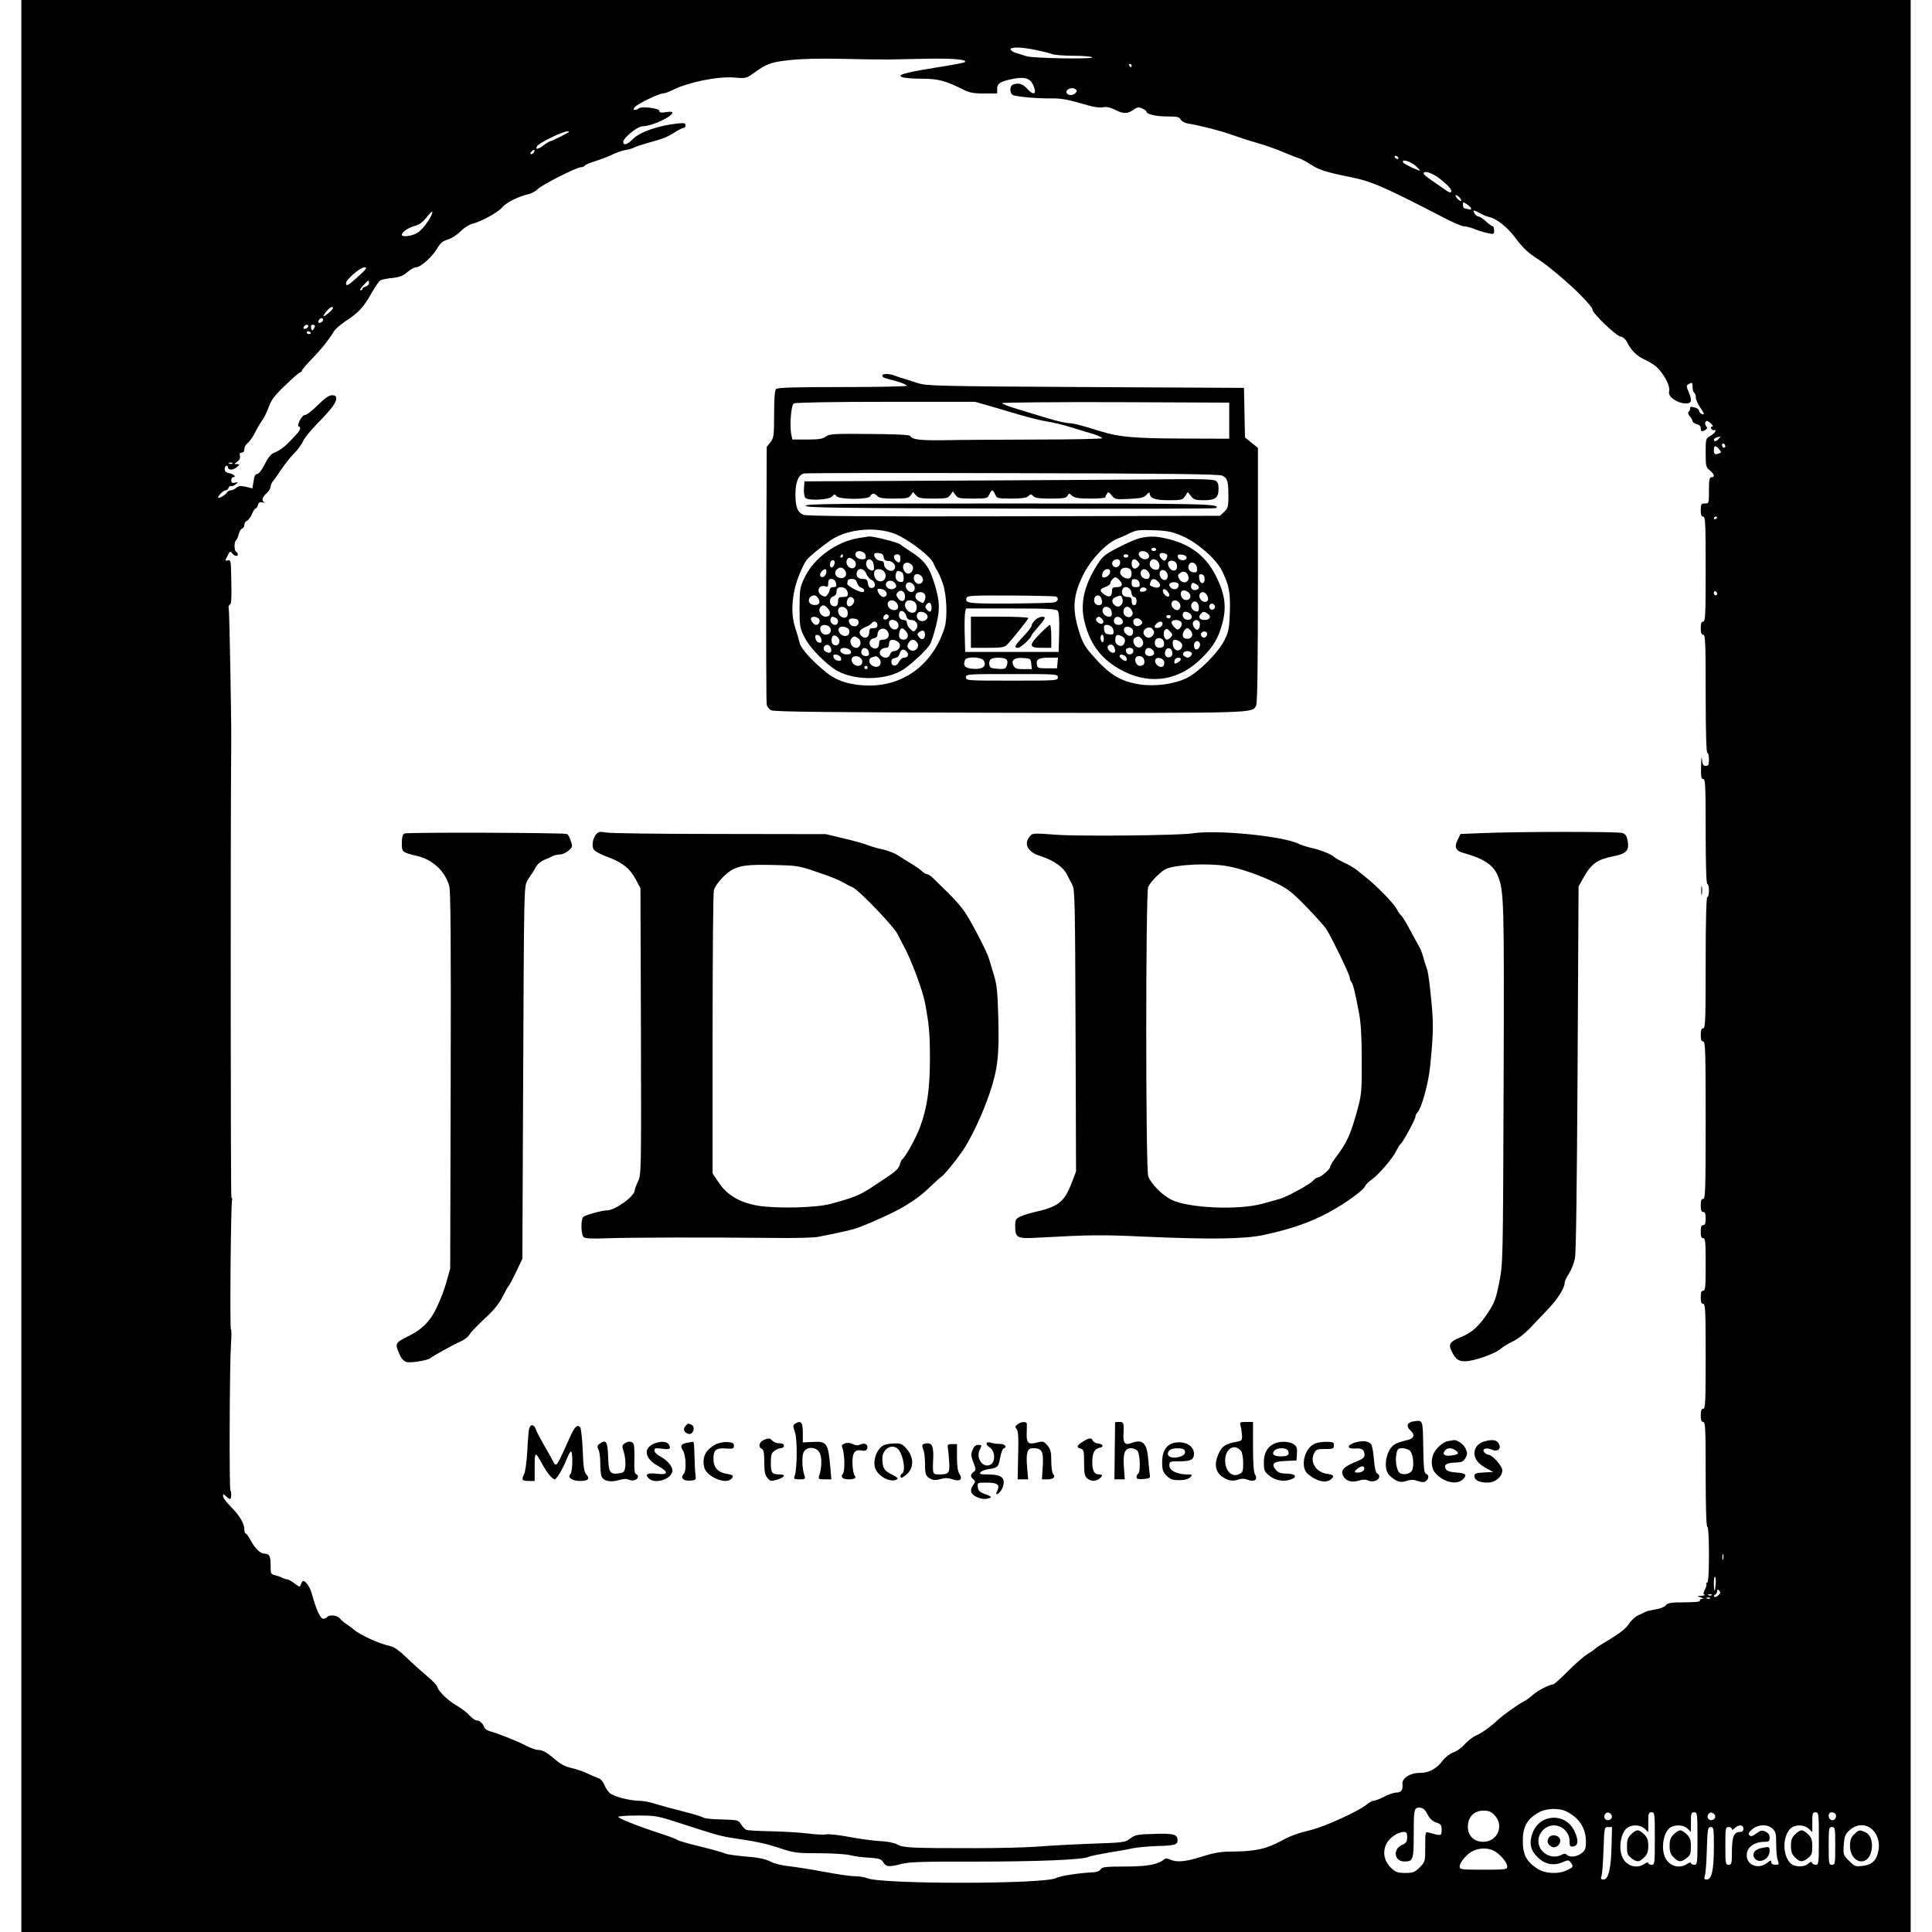
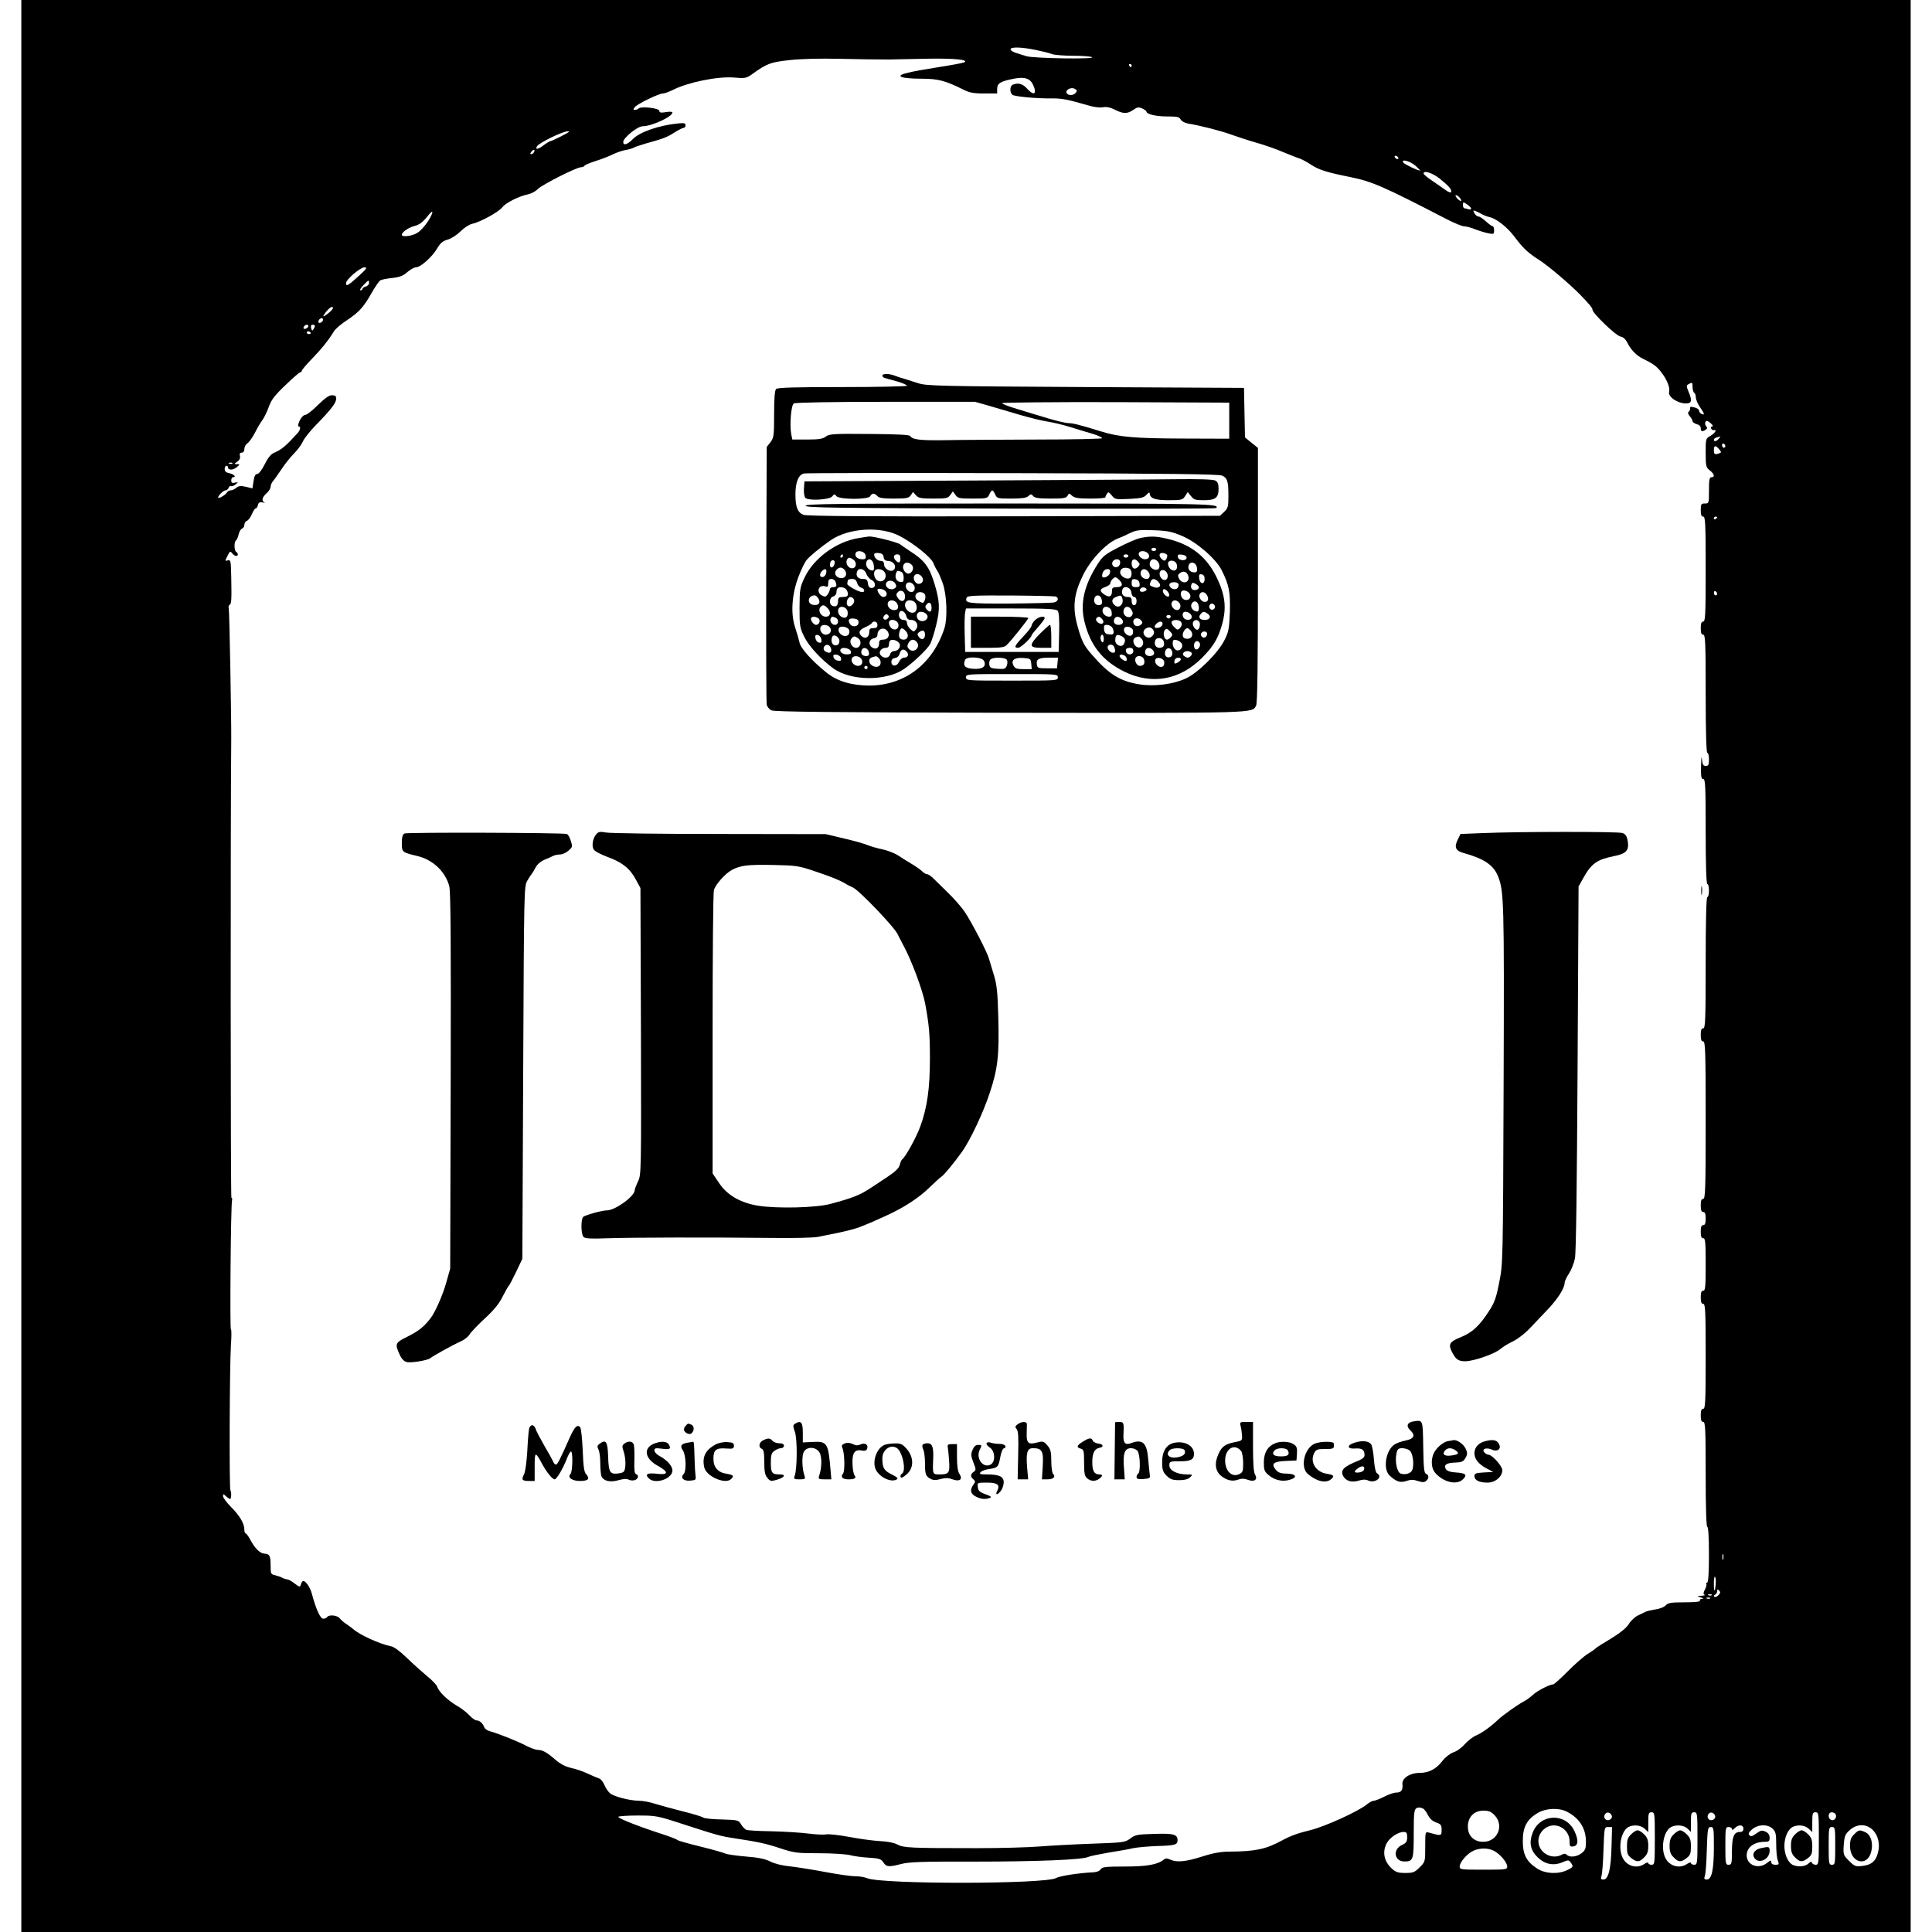
<svg xmlns="http://www.w3.org/2000/svg" version="1.0" width="1178pt" height="1178pt" viewBox="0 0 1178 1178" preserveAspectRatio="xMidYMid meet">
  <g transform="translate(0,1178) scale(0.1,-0.1)" fill="#000000" stroke="none">
    <path d="M130 5890 l0 -5890 5760 0 5760 0 0 5890 0 5890 -5760 0 -5760 0 0 -5890z m6187 5585 c39 -8 84 -19 98 -25 14 -5 72 -10 128 -10 56 0 108 -4 116 -9 21 -13 -356 -7 -399 6 -19 6 -48 15 -64 20 -16 4 -31 14 -34 21 -5 17 65 16 155 -3z m-907 -58 c47 1 157 3 245 5 160 3 254 -6 225 -22 -8 -4 -78 -17 -155 -29 -77 -12 -161 -27 -187 -34 -89 -20 -50 -37 87 -37 94 0 142 -13 246 -65 39 -20 63 -25 129 -25 l80 0 0 28 c0 34 20 46 101 62 66 13 100 2 118 -37 26 -57 5 -70 -37 -23 -26 29 -53 37 -86 24 -19 -7 -21 -47 -3 -62 13 -11 156 -24 247 -22 55 0 92 -7 209 -41 39 -12 77 -17 96 -13 23 4 45 -1 73 -15 51 -26 76 -26 112 -1 24 17 32 18 54 9 14 -7 26 -15 26 -19 0 -16 57 -30 125 -30 63 0 76 -3 84 -19 6 -10 25 -21 43 -24 75 -12 207 -46 263 -67 33 -12 103 -35 155 -50 53 -15 127 -41 165 -58 39 -16 81 -33 95 -37 14 -4 48 -22 75 -40 47 -31 99 -47 240 -75 131 -27 199 -56 585 -256 47 -24 95 -44 107 -44 12 0 44 -8 70 -19 26 -10 63 -21 81 -24 29 -6 32 -4 32 18 0 14 -4 25 -8 25 -5 0 -24 14 -42 30 -18 17 -39 30 -46 30 -8 0 -18 9 -24 20 -9 17 -8 19 7 13 10 -4 27 -12 38 -19 11 -6 33 -15 48 -18 42 -10 106 -60 150 -118 54 -72 82 -99 156 -146 55 -36 181 -143 245 -208 59 -61 76 -82 76 -93 0 -21 144 -159 170 -163 16 -2 31 -15 42 -37 22 -44 56 -79 93 -97 65 -32 85 -46 113 -82 36 -46 56 -96 49 -121 -8 -30 51 -71 103 -71 35 0 39 17 15 73 -14 34 -14 37 5 47 18 10 20 8 20 -19 0 -16 5 -33 10 -36 6 -3 10 -16 10 -28 0 -12 11 -39 25 -59 29 -43 31 -50 10 -42 -8 4 -15 12 -15 19 0 7 -10 15 -22 19 -32 8 -33 8 -33 -6 0 -7 -4 -16 -10 -20 -5 -4 -2 -14 8 -26 9 -10 17 -24 17 -30 0 -6 11 -14 25 -18 16 -4 25 -13 25 -25 0 -21 8 -23 29 -10 11 7 12 13 3 23 -6 8 -7 19 -3 26 6 9 13 7 31 -8 13 -11 17 -20 11 -20 -7 0 -11 -6 -8 -12 2 -7 10 -12 16 -11 22 5 10 -16 -19 -34 -30 -17 -30 -18 -30 -104 0 -81 2 -89 25 -107 28 -22 33 -42 10 -42 -12 0 -15 -16 -15 -80 0 -79 0 -80 -25 -80 -22 0 -25 -4 -25 -40 0 -29 4 -40 15 -40 13 0 15 -42 15 -320 0 -278 -2 -320 -15 -320 -11 0 -15 -11 -15 -40 0 -29 4 -40 15 -40 13 0 15 -47 15 -360 0 -233 4 -360 10 -360 6 0 10 -18 10 -40 0 -33 -3 -40 -19 -40 -16 0 -21 8 -24 43 -2 23 -4 5 -5 -40 -2 -68 1 -83 13 -83 13 0 15 -42 15 -320 0 -207 4 -320 10 -320 6 0 10 -18 10 -40 0 -22 -4 -40 -10 -40 -6 0 -10 -140 -10 -400 0 -349 -2 -400 -15 -400 -11 0 -15 -11 -15 -40 0 -29 4 -40 15 -40 13 0 15 -60 15 -480 0 -420 -2 -480 -15 -480 -11 0 -15 -11 -15 -40 0 -29 4 -40 15 -40 11 0 15 -11 15 -40 0 -29 -4 -40 -15 -40 -11 0 -15 -11 -15 -40 0 -29 4 -40 15 -40 13 0 15 -24 15 -160 0 -136 -2 -160 -15 -160 -11 0 -15 -11 -15 -40 0 -29 4 -40 15 -40 13 0 15 -42 15 -320 0 -278 -2 -320 -15 -320 -11 0 -15 -11 -15 -40 0 -29 4 -40 15 -40 13 0 15 -42 15 -320 0 -207 4 -320 10 -320 6 0 10 -63 10 -170 0 -113 -4 -170 -11 -170 -5 0 -8 -4 -5 -8 3 -5 -1 -20 -9 -35 -10 -19 -10 -27 -2 -31 7 -2 -1 -5 -18 -6 -30 -2 -30 -2 -5 -10 18 -6 20 -8 7 -9 -10 -1 -15 -5 -12 -11 4 -6 -29 -10 -93 -10 -84 0 -101 -3 -116 -19 -9 -10 -37 -21 -61 -24 -25 -4 -53 -10 -62 -15 -10 -5 -31 -15 -48 -23 -16 -8 -41 -31 -54 -52 -16 -25 -54 -55 -110 -89 -47 -28 -88 -54 -91 -58 -3 -4 -25 -20 -50 -35 -25 -16 -80 -64 -122 -107 -43 -43 -82 -78 -87 -78 -21 0 -98 -39 -124 -64 -15 -14 -41 -33 -57 -41 -35 -18 -125 -82 -155 -110 -45 -43 -101 -83 -135 -97 -19 -8 -50 -32 -69 -53 -18 -21 -49 -44 -70 -50 -21 -8 -48 -29 -66 -52 -37 -49 -83 -73 -138 -73 -60 0 -109 -32 -106 -68 4 -36 -7 -52 -37 -52 -14 0 -47 -11 -74 -25 -27 -14 -56 -25 -64 -25 -8 0 -27 -10 -43 -23 -51 -42 -256 -135 -343 -156 -78 -19 -122 -35 -175 -64 -96 -52 -161 -66 -315 -67 -55 0 -101 -8 -170 -30 -101 -32 -154 -37 -194 -19 -19 9 -29 9 -39 1 -37 -31 -103 -43 -239 -43 -118 0 -139 -3 -147 -17 -6 -10 -23 -17 -43 -18 -87 -4 -206 -22 -228 -35 -68 -38 -1065 -39 -1153 -1 -16 7 -50 12 -75 12 -26 0 -108 12 -182 26 -74 14 -170 29 -212 34 -46 4 -94 16 -120 29 -31 16 -72 25 -150 31 -58 5 -115 13 -125 18 -10 5 -79 25 -153 43 -74 18 -137 36 -140 40 -3 4 -46 21 -96 37 -136 44 -264 94 -264 104 0 4 52 8 117 8 113 0 120 -1 282 -54 200 -65 228 -73 311 -85 144 -22 191 -32 278 -61 85 -28 102 -30 239 -30 81 0 166 -6 188 -12 22 -6 73 -13 113 -15 63 -4 75 -8 88 -29 19 -28 33 -29 111 -9 47 12 130 15 443 14 379 0 662 11 697 29 10 5 65 16 123 26 58 9 125 21 150 27 25 5 90 11 146 13 109 3 124 8 124 35 0 36 -24 43 -142 39 -102 -3 -116 -5 -146 -28 -32 -24 -41 -25 -240 -32 -114 -4 -256 -12 -317 -17 -60 -5 -231 -10 -380 -10 -405 0 -445 2 -483 22 -20 11 -60 19 -105 21 -40 2 -123 13 -186 25 -63 12 -127 19 -142 16 -15 -3 -64 -1 -110 5 -45 6 -145 12 -223 14 -78 1 -148 5 -156 9 -9 4 -23 19 -32 34 -15 25 -19 26 -117 29 -56 1 -107 6 -114 12 -6 5 -61 22 -122 37 -60 15 -136 36 -169 46 -32 11 -77 19 -100 19 -59 1 -155 26 -178 47 -11 10 -26 32 -33 50 -8 19 -22 36 -32 39 -10 3 -40 16 -68 29 -27 13 -73 29 -102 35 -35 8 -66 24 -95 49 -52 45 -79 61 -108 61 -12 0 -43 11 -69 24 -51 28 -181 79 -224 90 -15 4 -31 14 -34 24 -10 25 -29 42 -47 42 -9 0 -28 14 -43 30 -15 17 -50 44 -78 60 -55 32 -109 84 -119 115 -3 11 -31 40 -62 65 -30 25 -86 75 -123 111 -42 41 -79 68 -97 71 -67 13 -193 70 -232 106 -8 7 -27 21 -41 30 -14 9 -32 25 -39 34 -14 19 -67 25 -77 8 -3 -5 -14 -10 -24 -10 -18 0 -44 57 -70 154 -10 37 -36 76 -52 76 -4 0 -11 -9 -14 -20 -6 -19 -7 -19 -39 5 -18 14 -38 25 -45 25 -6 0 -19 4 -29 9 -9 6 -29 12 -44 16 -26 5 -28 9 -28 58 0 61 -6 72 -39 74 -27 2 -57 32 -86 87 -11 20 -23 36 -27 36 -5 0 -8 11 -8 23 0 37 -28 85 -81 138 -27 27 -49 57 -49 66 0 15 1 15 18 0 10 -10 22 -17 25 -17 8 0 9 44 2 52 -8 8 -5 761 3 885 4 55 4 99 0 97 -7 -5 -1 752 7 789 2 9 0 15 -4 13 -5 -4 -6 2254 -1 2799 1 121 -11 776 -15 792 -3 12 -1 23 5 25 11 4 13 29 10 169 -2 99 -3 106 -21 102 -18 -5 -18 -4 -2 27 14 29 17 31 28 17 13 -18 35 -23 35 -8 0 6 -4 13 -10 16 -13 8 -13 62 -1 70 5 3 12 19 16 36 4 17 13 33 21 36 8 3 14 13 14 23 0 10 7 21 15 24 9 3 23 22 31 41 8 19 18 35 23 35 5 0 11 9 14 21 4 16 11 19 29 15 13 -3 17 -3 11 0 -20 9 -15 32 12 56 14 12 25 30 25 40 0 10 7 26 16 36 8 9 31 42 51 72 20 30 54 73 76 95 22 22 46 55 54 73 7 18 44 64 81 102 91 93 122 134 122 159 0 16 -6 21 -26 21 -18 0 -43 -18 -86 -60 -33 -33 -67 -60 -77 -60 -10 0 -24 -15 -34 -35 -9 -19 -12 -35 -7 -35 15 0 12 -21 -4 -39 -74 -82 -98 -102 -147 -123 -17 -7 -37 -32 -55 -69 -17 -35 -36 -58 -45 -59 -12 0 -19 -13 -23 -44 l-7 -44 -41 10 c-32 7 -44 5 -58 -7 -9 -8 -24 -15 -33 -15 -9 0 -20 -6 -24 -14 -9 -15 -53 -40 -53 -30 0 13 33 44 45 44 7 0 16 7 19 16 3 8 10 13 14 10 5 -3 18 2 28 10 18 15 18 15 -3 11 -18 -4 -23 -1 -23 14 0 10 5 19 10 19 23 0 8 18 -20 24 -21 4 -30 11 -30 26 0 11 5 20 10 20 6 0 10 -4 10 -9 0 -19 30 -19 52 -1 22 18 22 19 3 20 -19 0 -19 1 2 15 14 10 19 22 16 35 -4 14 0 20 11 20 10 0 16 8 16 23 0 12 9 28 19 34 10 7 31 36 46 65 14 29 35 64 46 78 10 14 27 49 38 79 15 43 35 69 101 132 45 44 86 79 91 79 5 0 9 4 9 9 0 5 28 38 62 73 58 60 99 110 135 169 9 14 43 43 75 64 76 50 105 82 153 167 22 39 47 75 55 79 8 4 41 11 73 14 44 5 66 13 91 36 19 16 42 29 53 29 27 0 98 63 128 114 19 33 34 46 65 55 22 6 57 29 78 50 21 21 53 42 71 46 50 11 160 71 183 100 21 28 103 69 158 80 19 4 46 18 59 32 27 27 237 133 263 133 9 0 20 4 23 10 3 5 35 18 70 29 35 11 81 29 102 40 22 10 57 23 78 26 22 4 45 11 50 15 6 4 37 14 70 24 112 31 130 38 176 67 25 16 51 29 57 29 7 0 12 7 12 16 0 13 -9 15 -47 11 -117 -12 -232 -52 -274 -95 -33 -34 -59 -42 -59 -18 0 25 87 96 119 96 54 0 181 58 181 84 0 5 -18 6 -40 2 -31 -5 -40 -3 -40 8 0 16 -109 29 -125 15 -5 -5 -15 -9 -23 -9 -12 0 -12 2 -1 17 17 20 147 83 172 83 10 0 36 10 59 21 92 47 274 84 372 76 67 -6 77 -4 107 17 96 69 115 76 231 89 73 8 184 11 313 8 110 -3 238 -4 285 -4z m1490 -37 c0 -5 -2 -10 -4 -10 -3 0 -8 5 -11 10 -3 6 -1 10 4 10 6 0 11 -4 11 -10z m-341 -166 c-14 -17 -45 -18 -55 -2 -11 18 25 39 48 27 15 -8 17 -13 7 -25z m-3090 -238 c-9 -9 -103 -56 -111 -56 -5 0 -25 -12 -44 -26 -33 -26 -54 -28 -39 -5 12 20 151 88 184 90 8 1 12 -1 10 -3z m-214 -125 c-3 -6 -11 -11 -17 -11 -6 0 -6 6 2 15 14 17 26 13 15 -4z m5270 -31 c3 -5 2 -10 -4 -10 -5 0 -13 5 -16 10 -3 6 -2 10 4 10 5 0 13 -4 16 -10z m105 -50 c19 -17 31 -30 28 -30 -15 0 -96 39 -102 49 -15 24 41 9 74 -19z m147 -78 c57 -46 76 -68 71 -82 -2 -7 -18 -1 -38 14 -19 14 -56 39 -82 57 -27 18 -48 36 -48 41 0 21 53 4 97 -30z m123 -117 c20 -24 6 -28 -15 -5 -10 11 -13 20 -8 20 6 0 16 -7 23 -15z m70 -67 c0 -6 -7 -7 -16 -4 -9 3 -20 6 -25 6 -5 0 -9 9 -9 20 0 20 1 20 25 4 14 -9 25 -21 25 -26z m-6361 -78 c-18 -28 -47 -60 -65 -70 -31 -20 -94 -27 -94 -12 0 16 38 43 74 53 36 10 51 21 89 68 33 41 30 13 -4 -39z m-424 -335 c-63 -57 -75 -64 -75 -41 0 22 87 96 112 96 19 0 14 -9 -37 -55z m65 -41 c0 -9 -9 -18 -20 -21 -11 -3 -20 -9 -20 -14 0 -5 -5 -9 -12 -9 -6 0 1 14 17 30 33 35 35 35 35 14z m-220 -152 c0 -8 -25 -32 -49 -47 -10 -6 -12 -4 -6 5 22 36 55 61 55 42z m-60 -71 c0 -12 -20 -25 -27 -18 -7 7 6 27 18 27 5 0 9 -4 9 -9z m-90 -40 c0 -5 -7 -11 -15 -15 -15 -5 -20 5 -8 17 9 10 23 9 23 -2z m40 2 c0 -5 -4 -14 -9 -21 -6 -10 -10 -9 -14 7 -3 14 0 21 9 21 8 0 14 -3 14 -7z m-26 -41 c3 -5 -1 -9 -9 -9 -8 0 -15 4 -15 9 0 4 4 8 9 8 6 0 12 -4 15 -8z m8586 -647 c-14 -17 -30 -20 -30 -6 0 5 8 12 18 14 9 3 19 5 21 6 2 0 -2 -6 -9 -14z m40 -46 c0 -5 -4 -9 -10 -9 -5 0 -10 7 -10 16 0 8 5 12 10 9 6 -3 10 -10 10 -16z m-38 -18 c14 -17 15 -20 1 -25 -26 -10 -33 -7 -33 19 0 30 10 32 32 6z m-9065 -87 c-3 -3 -12 -4 -19 -1 -8 3 -5 6 6 6 11 1 17 -2 13 -5z m9053 -328 c0 -3 -4 -8 -10 -11 -5 -3 -10 -1 -10 4 0 6 5 11 10 11 6 0 10 -2 10 -4z m0 -467 c0 -5 -4 -9 -10 -9 -5 0 -10 7 -10 16 0 8 5 12 10 9 6 -3 10 -10 10 -16z m37 -5886 c-3 -10 -5 -4 -5 12 0 17 2 24 5 18 2 -7 2 -21 0 -30z m-46 -151 c-4 -54 -11 -53 -11 3 0 27 3 45 7 41 4 -4 6 -24 4 -44z m16 -69 c-9 -9 -20 -13 -24 -9 -5 5 -2 11 5 13 6 3 12 12 12 21 0 12 3 13 12 4 10 -10 8 -16 -5 -29z m-40 1 c-3 -3 -12 -4 -19 -1 -8 3 -5 6 6 6 11 1 17 -2 13 -5z m-10 -20 c-3 -3 -12 -4 -19 -1 -8 3 -5 6 6 6 11 1 17 -2 13 -5z m-1753 -1280 c9 -3 23 -21 32 -40 11 -22 28 -38 50 -46 30 -10 34 -16 34 -46 0 -37 -2 -37 -77 -16 -23 6 -23 5 -23 -86 0 -91 0 -92 -34 -126 -30 -30 -40 -34 -88 -34 -43 0 -58 5 -81 26 -48 44 -60 101 -32 155 18 34 69 69 103 69 18 0 22 -5 22 -32 0 -27 -6 -36 -33 -48 -57 -27 -45 -100 16 -100 54 0 57 10 57 171 0 144 2 155 32 158 3 1 14 -2 22 -5z m879 -20 c77 -39 117 -102 117 -184 0 -40 -4 -52 -26 -69 -29 -23 -73 -28 -91 -10 -8 8 -17 8 -31 0 -63 -33 -142 14 -142 84 0 51 44 95 95 95 51 0 95 -44 95 -95 0 -32 3 -36 23 -33 31 4 33 39 6 95 -54 112 -210 105 -254 -12 -23 -60 -14 -107 31 -150 43 -42 96 -53 150 -30 36 15 39 15 51 -1 18 -25 17 -28 -22 -47 -55 -26 -133 -22 -181 9 -67 43 -89 86 -89 169 0 84 24 131 90 170 48 30 129 34 178 9z m-440 -22 c60 -63 18 -162 -69 -162 -57 0 -94 36 -94 93 0 58 38 97 95 97 32 0 47 -6 68 -28z m715 -5 c4 -20 -25 -34 -40 -19 -15 15 -1 44 19 40 10 -2 19 -11 21 -21z m262 -137 c0 -153 -1 -160 -20 -160 -11 0 -20 5 -20 11 0 5 -10 3 -22 -5 -45 -32 -107 -16 -133 34 -31 60 -12 165 34 190 31 16 75 12 99 -10 l22 -21 0 61 c0 53 2 60 20 60 19 0 20 -7 20 -160z m260 0 c0 -153 -1 -160 -20 -160 -11 0 -20 5 -20 11 0 5 -10 3 -22 -5 -45 -32 -107 -16 -133 34 -31 60 -12 165 34 190 31 16 79 12 101 -10 l20 -20 0 60 c0 53 2 60 20 60 19 0 20 -7 20 -160z m108 137 c4 -20 -25 -34 -40 -19 -15 15 -1 44 19 40 10 -2 19 -11 21 -21z m632 -137 c0 -151 -1 -160 -19 -160 -11 0 -21 6 -23 12 -3 9 -9 8 -22 -5 -19 -19 -67 -22 -97 -7 -28 16 -49 63 -49 115 0 52 21 99 49 115 31 16 75 12 99 -10 l22 -21 0 61 c0 53 2 60 20 60 19 0 20 -7 20 -160z m103 147 c8 -20 -9 -41 -27 -34 -23 9 -21 47 3 47 10 0 21 -6 24 -13z m-563 -87 c0 -14 -7 -20 -21 -20 -37 0 -48 -28 -49 -117 0 -76 -2 -83 -20 -83 -19 0 -20 7 -20 115 0 108 1 115 20 115 11 0 20 -5 20 -12 0 -8 6 -6 17 5 24 24 53 22 53 -3z m178 0 c19 -18 22 -32 22 -95 0 -40 4 -85 10 -99 9 -24 7 -26 -15 -26 -16 0 -25 6 -25 16 0 13 -5 12 -26 -5 -52 -41 -124 -14 -124 47 1 49 45 82 111 82 24 0 29 4 29 25 0 17 -8 29 -25 37 -22 10 -30 8 -56 -11 -24 -18 -34 -20 -42 -11 -9 9 -5 17 16 36 36 31 94 33 125 4z m611 -8 c33 -33 46 -88 31 -140 -13 -51 -40 -73 -94 -79 -42 -5 -48 -3 -82 31 -35 35 -36 38 -32 98 4 53 9 65 36 89 44 40 102 40 141 1z m-1593 -99 c-3 -137 -19 -203 -49 -203 -16 0 -18 4 -12 23 4 12 10 84 12 160 5 136 5 137 29 137 l23 0 -3 -117z m624 -4 c0 -139 -13 -199 -43 -199 -16 0 -18 4 -12 23 5 12 10 84 12 160 4 127 6 137 24 137 18 0 19 -8 19 -121z m740 6 c0 -108 -1 -115 -20 -115 -19 0 -20 7 -20 115 0 108 1 115 20 115 19 0 20 -7 20 -115z m-2081 -30 c37 -19 81 -71 81 -96 0 -18 -9 -19 -145 -19 -136 0 -145 1 -145 19 0 27 47 81 85 97 40 18 90 17 124 -1z" />
    <path d="M5380 9490 c0 -6 6 -12 13 -14 6 -2 40 -12 75 -21 34 -10 62 -22 62 -27 0 -4 -177 -8 -393 -8 -292 0 -396 -3 -405 -12 -8 -8 -12 -57 -12 -154 0 -131 -2 -143 -22 -170 l-23 -29 -3 -775 c-1 -426 0 -785 3 -797 3 -12 15 -28 28 -34 17 -9 366 -13 1452 -15 1521 -2 1479 -3 1504 44 8 14 11 260 11 796 l0 775 -40 32 -39 32 -3 151 -3 151 -965 5 c-892 5 -969 7 -1020 23 -30 10 -68 22 -85 27 -16 4 -43 13 -58 19 -35 14 -77 14 -77 1z m650 -184 c47 -14 132 -39 190 -56 58 -17 132 -35 164 -40 33 -5 98 -20 145 -35 47 -14 110 -34 139 -42 28 -9 52 -20 52 -25 0 -4 -181 -8 -402 -8 -222 -1 -473 -2 -558 -4 -150 -2 -197 3 -211 26 -4 7 -90 11 -249 12 -220 2 -244 0 -265 -16 -18 -14 -42 -18 -114 -18 l-90 0 -7 35 c-10 58 0 175 16 185 9 6 243 10 560 10 l545 0 85 -24z m1465 -91 l0 -110 -285 1 c-291 1 -385 9 -495 43 -133 41 -173 51 -200 51 -15 0 -71 13 -124 29 -53 16 -138 41 -188 57 -51 15 -93 31 -93 36 0 4 312 7 693 6 l692 -3 0 -110z m-43 -335 c32 -15 38 -34 38 -126 0 -63 -3 -73 -26 -95 l-26 -24 -1256 -3 c-886 -2 -1265 1 -1283 9 -36 14 -49 48 -49 125 0 74 19 120 52 127 13 3 586 4 1273 2 965 -2 1256 -6 1277 -15z m-1967 -368 c85 -44 192 -130 206 -165 7 -18 18 -39 24 -47 6 -8 21 -42 33 -76 25 -69 30 -212 11 -273 -70 -218 -242 -350 -457 -351 -109 0 -196 26 -260 77 -89 71 -160 149 -167 185 -4 18 -16 60 -27 93 -28 84 -20 201 20 307 16 42 38 88 49 102 19 24 83 77 148 122 109 75 304 87 420 26z m1725 -1 c87 -37 204 -138 239 -208 45 -90 53 -131 50 -252 -4 -102 -7 -123 -32 -172 -37 -77 -160 -200 -235 -235 -76 -36 -190 -51 -283 -37 -120 19 -187 61 -292 182 -49 56 -62 83 -88 177 -30 111 -22 190 32 302 46 96 140 197 211 227 24 9 61 26 83 37 34 16 56 18 140 15 85 -3 112 -9 175 -36z m-773 -368 c21 -8 15 -30 -9 -36 -13 -3 -136 -6 -275 -7 -254 -1 -272 2 -259 36 5 12 44 14 268 13 144 -1 268 -4 275 -6z m12 -87 c8 -9 11 -54 9 -132 l-3 -119 -285 0 -285 0 -3 110 c-2 61 0 120 3 133 l5 22 274 0 c222 0 276 -3 285 -14z m-450 -305 c18 -33 -7 -53 -64 -49 -51 3 -65 18 -51 54 9 23 103 19 115 -5z m139 7 c6 -8 6 -22 1 -36 -8 -20 -14 -23 -56 -20 -42 3 -48 6 -51 27 -2 13 2 28 10 32 20 13 84 11 96 -3z m150 -25 l3 -33 -50 0 c-41 0 -52 4 -61 21 -18 33 4 51 59 47 44 -3 46 -5 49 -35z m160 5 l-3 -33 -60 0 c-56 0 -60 2 -63 24 -5 32 12 41 76 41 l53 0 -3 -32z m2 -88 c0 -20 -7 -20 -280 -20 -273 0 -280 0 -280 20 0 20 7 20 280 20 273 0 280 0 280 -20z" />
    <path d="M5915 8850 l-1010 -5 -3 -43 c-2 -24 2 -49 8 -57 16 -20 150 -13 165 9 11 14 14 15 25 1 18 -22 198 -22 206 0 4 8 12 15 19 15 7 0 18 -7 25 -15 9 -11 34 -15 101 -15 77 0 90 3 102 20 l14 20 18 -20 c15 -17 31 -20 106 -20 79 0 89 2 103 22 l16 22 16 -22 c14 -20 23 -22 105 -22 86 0 90 1 101 25 6 14 14 25 18 25 4 0 12 -11 18 -25 11 -24 15 -25 98 -25 64 0 92 4 104 15 15 14 18 14 30 0 9 -11 34 -15 106 -15 78 0 95 3 103 17 9 17 10 17 28 0 16 -13 38 -17 111 -17 51 0 92 3 92 8 0 4 4 14 10 22 7 12 12 10 29 -11 19 -24 23 -25 107 -21 74 4 90 8 105 26 10 11 18 16 19 9 1 -31 31 -43 115 -43 79 0 86 2 101 25 l16 25 20 -25 c17 -22 27 -25 78 -25 71 0 90 15 90 70 0 29 -5 42 -20 50 -14 7 -99 10 -253 8 -128 -2 -686 -5 -1242 -8z" />
    <path d="M4912 8696 c2 -12 196 -14 1250 -17 685 -2 1249 -1 1253 3 27 26 -45 28 -1256 28 -1062 0 -1250 -2 -1247 -14z" />
    <path d="M5234 8499 c-135 -22 -271 -122 -327 -238 -30 -63 -31 -72 -32 -186 0 -112 2 -124 29 -178 27 -56 101 -136 175 -191 107 -79 324 -81 435 -4 58 41 141 120 158 152 9 18 26 71 37 118 23 94 21 142 -10 245 -32 107 -61 146 -154 205 -27 18 -52 35 -55 38 -11 12 -160 50 -190 49 -8 -1 -38 -5 -66 -10z m44 -106 c3 -18 -1 -23 -20 -23 -29 0 -48 17 -41 37 9 23 57 12 61 -14z m110 -10 c2 -16 10 -23 26 -23 28 0 50 -24 42 -45 -12 -32 -66 -10 -66 27 0 11 -7 18 -18 18 -21 0 -42 19 -42 38 0 9 9 12 28 10 19 -2 28 -9 30 -25z m-248 7 c0 -5 -5 -10 -11 -10 -5 0 -7 5 -4 10 3 6 8 10 11 10 2 0 4 -4 4 -10z m350 -15 c0 -27 -9 -32 -28 -13 -18 18 -14 38 8 38 15 0 20 -7 20 -25z m-286 -8 c23 -17 17 -52 -8 -52 -23 0 -41 27 -33 49 8 19 17 20 41 3z m-118 -32 c-3 -8 -10 -15 -16 -15 -14 0 -12 37 3 43 15 5 21 -8 13 -28z m242 -3 c3 -27 0 -33 -14 -30 -23 4 -39 31 -31 52 12 30 42 14 45 -22z m233 2 c13 -16 4 -44 -18 -51 -18 -6 -42 25 -36 47 6 24 35 26 54 4z m-411 -29 c18 -22 8 -50 -19 -50 -32 0 -49 28 -32 49 17 20 35 20 51 1z m-112 -17 c-2 -13 -11 -24 -20 -26 -21 -4 -24 18 -6 36 19 19 30 14 26 -10z m244 -6 c6 -16 21 -33 32 -38 27 -12 28 -49 1 -49 -14 0 -21 8 -23 28 -3 22 -8 27 -32 27 -29 0 -44 19 -34 45 10 26 45 18 56 -13z m106 16 c30 -30 0 -78 -37 -58 -20 10 -29 49 -14 63 10 11 38 8 51 -5z m106 -4 c10 -4 16 -18 16 -36 0 -25 -4 -29 -22 -26 -23 3 -34 28 -24 54 6 16 8 16 30 8z m126 -29 c16 -20 6 -45 -19 -45 -20 0 -37 32 -26 50 9 15 31 12 45 -5z m-526 -31 c10 -26 7 -34 -14 -34 -11 0 -20 -6 -20 -13 0 -7 -6 -21 -13 -31 -11 -15 -17 -17 -35 -7 -40 21 -19 71 23 55 11 -5 15 1 15 20 0 19 5 26 19 26 10 0 22 -7 25 -16z m132 -8 c3 -13 14 -26 25 -29 21 -6 26 -27 6 -27 -21 0 -92 39 -91 50 1 6 2 15 3 20 0 6 12 10 26 10 18 0 26 -7 31 -24z m234 -6 c8 -15 6 -21 -8 -29 -25 -13 -58 9 -49 33 9 22 44 20 57 -4z m110 -5 c15 -18 6 -45 -13 -45 -20 0 -40 27 -33 45 7 19 30 19 46 0z m-412 -27 c7 -7 12 -20 12 -30 0 -13 -8 -18 -30 -18 -25 0 -30 -4 -30 -24 0 -29 -12 -39 -34 -30 -23 9 -20 51 4 57 11 3 20 14 20 24 0 11 3 23 7 26 10 11 38 8 51 -5z m242 -13 c13 -16 6 -35 -15 -35 -13 0 -35 29 -35 44 0 12 38 5 50 -9z m118 -26 c4 -35 -22 -45 -42 -17 -12 16 -13 25 -4 35 17 21 43 11 46 -18z m120 9 c6 -8 6 -22 1 -36 -7 -19 -12 -21 -28 -12 -26 13 -34 27 -27 45 7 18 40 20 54 3z m-647 -29 c14 -26 0 -42 -32 -37 -41 6 -34 57 8 58 7 0 17 -9 24 -21z m216 -5 c8 -21 -23 -52 -38 -37 -14 14 -2 53 17 53 8 0 17 -7 21 -16z m263 -24 c13 -24 5 -40 -19 -40 -24 0 -45 25 -37 45 8 22 43 18 56 -5z m108 8 c17 -17 15 -55 -4 -62 -35 -13 -74 41 -47 67 10 11 38 8 51 -5z m102 -34 c0 -27 -12 -31 -30 -9 -10 12 -10 18 0 30 16 19 30 10 30 -21z m-636 0 c26 -25 20 -54 -9 -54 -29 0 -50 36 -33 58 14 16 23 15 42 -4z m124 -23 c5 -32 -11 -46 -37 -32 -21 11 -28 41 -14 55 15 15 48 1 51 -23z m358 -27 c4 -17 13 -24 30 -24 31 0 48 -31 30 -56 -14 -18 -15 -18 -35 0 -12 11 -21 27 -21 38 0 11 -7 18 -20 18 -23 0 -35 22 -26 45 8 21 35 7 42 -21z m124 10 c18 -21 -9 -49 -39 -39 -20 6 -28 34 -14 48 11 12 40 7 53 -9z m-237 -25 c-17 -17 -37 -1 -22 17 8 10 15 12 23 4 7 -7 7 -13 -1 -21z m-424 2 c17 -11 7 -41 -13 -41 -17 0 -39 34 -29 44 9 8 25 7 42 -3z m105 3 c23 -9 20 -44 -3 -44 -20 0 -35 25 -25 41 6 11 8 11 28 3z m141 -29 c0 -27 -40 -33 -54 -7 -13 24 -4 34 29 30 17 -2 25 -9 25 -23z m243 -13 c4 -27 -22 -40 -43 -22 -8 7 -15 21 -15 32 0 30 54 21 58 -10z m-128 -2 c0 -15 -7 -20 -25 -20 -20 0 -25 -5 -25 -25 0 -30 -24 -43 -45 -25 -24 20 -17 40 19 55 19 8 37 19 41 25 11 18 35 11 35 -10z m-291 -14 c16 -20 3 -46 -24 -46 -24 0 -42 30 -30 50 9 14 41 12 54 -4z m119 -20 c5 -25 -12 -39 -36 -32 -22 7 -36 32 -26 47 10 17 59 6 62 -15z m235 -7 c15 -24 1 -49 -28 -49 -20 0 -25 -5 -25 -24 0 -29 -22 -39 -45 -22 -23 17 -15 50 13 54 13 2 22 10 22 21 0 39 43 52 63 20z m111 2 c20 -22 12 -51 -14 -51 -25 0 -33 16 -26 46 8 29 17 30 40 5z m116 -21 c0 -28 -21 -36 -37 -14 -12 16 -11 20 3 31 21 15 34 8 34 -17z m-632 -28 c3 -19 -1 -23 -15 -20 -10 2 -19 14 -21 26 -3 19 1 23 15 20 10 -2 19 -14 21 -26z m110 -15 c-2 -14 -10 -22 -23 -22 -21 0 -31 25 -21 51 9 24 48 -2 44 -29z m116 20 c23 -17 13 -57 -14 -57 -26 0 -45 36 -29 56 14 17 20 18 43 1z m249 -29 c13 -20 -6 -48 -33 -48 -10 0 -20 -9 -23 -20 -6 -24 -39 -27 -57 -5 -16 19 3 45 31 45 12 0 19 7 19 18 0 10 3 22 7 26 12 11 45 2 56 -16z m107 7 c26 -31 -18 -71 -47 -43 -12 12 -13 20 -4 37 14 25 34 27 51 6z m-522 -43 c4 -23 -12 -29 -37 -13 -19 12 -6 43 16 39 10 -2 19 -13 21 -26z m120 -14 c3 -14 -3 -18 -26 -18 -28 0 -48 20 -34 34 13 13 57 1 60 -16z m110 -6 c3 -16 -2 -22 -17 -22 -24 0 -35 15 -27 36 9 23 40 13 44 -14z m232 3 c14 -17 5 -35 -19 -35 -10 0 -23 -12 -30 -26 -13 -30 -46 -29 -46 1 0 13 8 21 22 23 15 2 25 13 29 28 7 27 26 31 44 9z m-402 -38 c3 -14 -1 -18 -20 -15 -12 2 -24 11 -26 21 -3 14 1 18 20 15 12 -2 24 -11 26 -21z m122 -2 c16 -19 6 -45 -18 -45 -25 0 -46 25 -38 45 7 19 40 19 56 0z m108 3 c17 -17 15 -45 -4 -52 -22 -8 -54 11 -54 34 0 16 9 22 41 29 3 0 10 -4 17 -11z m-68 -58 c0 -5 -4 -10 -10 -10 -5 0 -10 5 -10 10 0 6 5 10 10 10 6 0 10 -4 10 -10z" />
    <path d="M6954 8500 c-22 -5 -82 -30 -133 -57 -82 -42 -98 -55 -128 -102 -84 -131 -109 -243 -79 -358 36 -141 110 -233 241 -298 167 -82 338 -52 473 83 71 71 99 118 124 207 27 98 19 175 -32 281 -62 130 -158 205 -303 239 -68 16 -101 17 -163 5z m96 -70 c0 -5 -7 -10 -15 -10 -8 0 -15 5 -15 10 0 6 7 10 15 10 8 0 15 -4 15 -10z m-50 -25 c14 -17 5 -35 -19 -35 -22 0 -45 25 -36 40 9 15 41 12 55 -5z m117 -10 c1 -5 -1 -16 -6 -24 -8 -12 -12 -12 -25 -2 -24 20 -20 43 6 39 12 -2 23 -7 25 -13z m-237 -5 c0 -5 -7 -10 -15 -10 -8 0 -15 5 -15 10 0 6 7 10 15 10 8 0 15 -4 15 -10z m355 -10 c0 -23 -49 -20 -53 3 -3 15 2 18 25 15 17 -2 28 -9 28 -18z m-405 -30 c0 -24 -26 -38 -42 -22 -16 16 -2 42 22 42 13 0 20 -7 20 -20z m110 4 c11 -12 11 -18 -2 -31 -20 -20 -38 -9 -38 23 0 27 21 32 40 8z m118 4 c16 -16 15 -45 0 -51 -20 -7 -48 12 -48 32 0 31 25 42 48 19z m117 -19 c4 -12 2 -26 -4 -32 -16 -16 -45 3 -49 32 -5 30 44 30 53 0z m123 -21 c3 -22 -1 -28 -15 -28 -26 0 -42 18 -36 41 9 31 47 21 51 -13z m-414 -4 c20 -8 21 -53 2 -60 -21 -8 -56 14 -56 36 0 24 24 35 54 24z m-116 -26 c-3 -23 -48 -41 -48 -20 0 24 14 42 32 42 14 0 19 -6 16 -22z m230 10 c19 -19 15 -48 -7 -48 -24 0 -43 23 -35 44 7 19 25 21 42 4z m122 -29 c0 -24 -18 -33 -35 -19 -18 15 -20 47 -2 53 17 6 37 -12 37 -34z m125 0 c13 -41 -35 -56 -56 -17 -9 18 -8 24 6 34 21 16 42 8 50 -17z m100 -19 c0 -36 -29 -33 -33 3 -3 23 0 28 15 25 12 -2 18 -12 18 -28z m-521 -6 c26 -25 20 -44 -14 -44 -25 0 -30 -4 -30 -24 0 -34 -16 -41 -45 -22 -33 22 -31 35 5 47 17 6 30 16 30 23 0 13 20 36 31 36 4 0 15 -7 23 -16z m124 -21 c3 -19 -1 -23 -22 -23 -21 0 -26 5 -26 26 0 21 4 25 23 22 14 -2 23 -11 25 -25z m116 8 c22 -24 2 -43 -31 -30 -25 9 -26 10 -17 33 8 21 27 20 48 -3z m121 -11 c4 -6 1 -17 -5 -25 -15 -17 -50 -3 -50 20 0 17 45 21 55 5z m125 -21 c0 -15 -30 -23 -42 -11 -6 6 -8 18 -4 27 4 13 10 14 26 5 11 -6 20 -15 20 -21z m-412 -31 c2 -16 9 -28 18 -28 8 0 14 -10 14 -25 0 -16 -6 -25 -15 -25 -9 0 -15 9 -15 25 0 20 -5 25 -25 25 -27 0 -41 20 -31 46 10 27 51 13 54 -18z m93 17 c0 -5 -9 -11 -21 -13 -20 -3 -27 8 -13 22 10 9 34 3 34 -9z m133 -18 c6 -9 7 -19 3 -23 -9 -9 -37 15 -37 33 0 18 20 12 34 -10z m126 -2 c18 -21 5 -47 -22 -43 -31 4 -40 58 -10 58 11 0 25 -7 32 -15z m110 -15 c12 -23 6 -40 -14 -40 -20 0 -39 27 -32 45 8 21 33 19 46 -5z m-646 -16 c11 -29 6 -44 -14 -44 -23 0 -35 22 -26 45 7 20 32 19 40 -1z m130 -6 c8 -31 -18 -57 -42 -42 -26 17 -27 43 0 53 33 14 35 13 42 -11z m346 -23 c15 -18 6 -45 -13 -45 -20 0 -40 27 -33 45 7 19 30 19 46 0z m120 -32 c0 -17 -5 -24 -16 -21 -27 5 -40 34 -25 52 18 21 41 3 41 -31z m96 16 c10 -17 -13 -36 -27 -22 -12 12 -4 33 11 33 5 0 12 -5 16 -11z m-628 -41 c3 -22 -1 -28 -16 -28 -25 0 -46 25 -38 46 10 27 51 13 54 -18z m122 11 c9 -15 8 -24 0 -34 -16 -19 -50 -2 -50 24 0 36 33 43 50 10z m360 -24 c16 -20 1 -39 -26 -33 -27 5 -32 48 -6 48 11 0 25 -7 32 -15z m105 2 c22 -17 12 -37 -20 -37 -29 0 -41 16 -25 35 15 18 21 19 45 2z m-227 -18 c-2 -6 -8 -10 -13 -10 -5 0 -11 4 -13 10 -2 6 4 11 13 11 9 0 15 -5 13 -11z m-418 -14 c9 -10 10 -19 4 -25 -13 -13 -49 13 -40 28 10 16 21 15 36 -3z m120 0 c15 -18 5 -35 -20 -35 -22 0 -34 15 -26 35 7 19 30 19 46 0z m119 -9 c9 -10 8 -16 -4 -26 -20 -16 -45 -6 -45 20 0 23 31 28 49 6z m245 -13 c4 -9 0 -23 -9 -32 -14 -14 -17 -13 -36 6 -12 11 -18 26 -15 32 11 17 53 13 60 -6z m110 2 c6 -17 -2 -45 -14 -45 -15 0 -32 30 -26 45 7 19 32 19 40 0z m-226 -12 c-2 -10 -13 -19 -26 -21 -24 -4 -29 7 -10 26 18 18 40 15 36 -5z m-310 -15 c7 -7 12 -20 12 -31 0 -14 -6 -18 -27 -15 -22 2 -29 9 -31 31 -3 21 1 27 15 27 11 0 24 -5 31 -12z m130 -22 c2 -10 0 -22 -5 -27 -20 -20 -62 18 -47 42 10 16 49 5 52 -15z m127 -4 c8 -20 -19 -47 -39 -39 -26 10 -32 38 -12 53 21 15 42 9 51 -14z m105 -36 c-7 -9 -18 -16 -25 -16 -17 0 -27 41 -13 58 9 11 15 10 31 -7 17 -17 18 -22 7 -35z m120 39 c19 -23 8 -50 -20 -50 -16 0 -26 6 -28 18 -4 18 14 47 28 47 4 0 13 -7 20 -15z m100 -19 c0 -20 -19 -31 -32 -18 -6 6 -7 15 -4 21 10 16 36 13 36 -3z m-630 -32 c0 -14 -4 -23 -10 -19 -5 3 -10 15 -10 26 0 10 5 19 10 19 6 0 10 -12 10 -26z m111 16 c20 -11 24 -27 10 -49 -13 -21 -51 -4 -51 23 0 36 10 42 41 26z m117 -12 c30 -30 -1 -74 -33 -48 -18 15 -20 46 -2 53 19 8 22 8 35 -5z m137 -18 c8 -26 -1 -40 -26 -40 -22 0 -34 22 -25 45 8 22 44 18 51 -5z m109 -12 c16 -26 -16 -57 -38 -38 -9 7 -16 23 -16 37 0 19 4 24 21 21 12 -2 27 -11 33 -20z m110 3 c9 -14 -4 -41 -20 -41 -8 0 -14 10 -14 25 0 25 23 35 34 16z m-520 -27 c9 -24 7 -34 -8 -34 -18 0 -39 27 -31 40 9 15 32 12 39 -6z m116 -24 c0 -23 -35 -28 -43 -6 -7 18 1 26 25 26 11 0 18 -7 18 -20z m120 5 c15 -18 5 -35 -20 -35 -22 0 -34 15 -26 35 7 19 30 19 46 0z m118 -13 c2 -13 -3 -25 -13 -28 -23 -9 -38 10 -30 36 9 27 39 22 43 -8z m118 -3 c6 -10 -11 -29 -26 -29 -3 0 -11 4 -19 9 -17 11 -5 31 19 31 10 0 22 -5 26 -11z m-412 -15 c16 -6 23 -34 9 -34 -15 1 -43 27 -36 33 8 8 8 8 27 1z m121 -24 c8 -25 -1 -40 -25 -40 -19 0 -36 32 -25 50 11 17 43 11 50 -10z m123 -14 c2 -10 0 -22 -5 -27 -20 -20 -62 18 -47 42 10 16 49 5 52 -15z m102 14 c0 -5 -9 -14 -20 -20 -15 -8 -20 -8 -20 3 0 8 3 17 7 20 10 10 33 8 33 -3z" />
    <path d="M5920 7925 l0 -95 101 0 c81 0 104 3 117 17 31 30 132 157 132 165 0 4 -79 8 -175 8 l-175 0 0 -95z" />
    <path d="M6312 8000 c-12 -12 -22 -27 -22 -34 0 -8 -22 -37 -50 -66 -54 -57 -60 -70 -32 -70 16 0 82 62 82 77 0 3 18 25 40 50 22 25 40 50 40 54 0 16 -36 9 -58 -11z" />
    <path d="M6342 7917 c-71 -72 -69 -87 8 -87 l60 0 0 70 c0 39 -4 70 -8 70 -4 0 -31 -24 -60 -53z" />
    <path d="M2466 6698 c-11 -6 -16 -24 -16 -59 0 -55 2 -56 93 -78 95 -22 171 -93 196 -183 9 -32 11 -328 9 -1188 l-3 -1145 -24 -85 c-21 -76 -68 -182 -96 -218 -39 -51 -73 -78 -137 -110 -80 -40 -82 -44 -50 -114 11 -24 26 -39 42 -43 28 -6 127 10 144 24 17 14 136 80 183 101 23 10 48 29 55 42 7 13 49 57 93 98 57 52 89 92 110 135 17 33 33 62 37 65 4 3 24 41 45 85 l38 80 5 1135 c5 1112 5 1136 25 1170 11 19 23 37 26 40 3 3 14 20 23 38 10 20 31 39 54 49 20 8 45 19 54 24 10 5 29 9 42 9 14 0 37 10 52 23 25 22 26 25 14 61 -6 21 -17 39 -24 41 -25 8 -976 11 -990 3z" />
    <path d="M3638 6696 c-22 -21 -32 -71 -19 -94 6 -12 42 -31 85 -47 90 -33 137 -70 173 -138 l28 -52 3 -874 c2 -860 2 -874 -18 -915 -11 -23 -20 -47 -20 -53 0 -37 -119 -123 -169 -123 -31 0 -134 -29 -145 -40 -15 -15 -14 -106 2 -122 10 -10 45 -12 145 -8 144 5 623 6 1003 2 133 -2 261 1 285 7 24 5 82 17 128 26 46 10 100 24 120 32 68 27 76 30 161 69 114 52 203 110 271 177 31 30 63 59 70 63 17 11 81 90 126 153 51 73 130 241 168 358 49 146 58 230 52 457 -4 157 -9 203 -27 261 -12 39 -25 84 -30 100 -10 38 -107 225 -149 287 -18 26 -62 77 -99 113 -37 36 -78 76 -92 90 -14 14 -31 25 -38 25 -7 0 -20 8 -30 18 -9 9 -39 30 -66 46 -27 16 -64 39 -83 52 -19 12 -60 28 -91 35 -31 6 -71 18 -89 25 -18 8 -83 27 -145 41 l-113 27 -650 1 c-357 0 -668 4 -691 9 -32 6 -44 5 -56 -8z m1332 -229 c100 -33 157 -57 190 -78 8 -5 26 -14 40 -20 37 -16 252 -240 273 -285 11 -21 25 -50 33 -64 50 -90 119 -275 135 -359 24 -131 29 -184 29 -334 0 -181 -16 -299 -59 -416 -24 -66 -90 -186 -111 -201 -4 -3 -10 -17 -14 -33 -5 -20 -27 -41 -78 -75 -39 -26 -83 -55 -97 -64 -66 -44 -110 -62 -249 -99 -88 -23 -317 -29 -437 -11 -108 17 -191 64 -240 138 l-40 59 0 850 c0 468 3 862 8 878 10 35 69 101 110 123 54 28 96 33 252 30 141 -3 156 -5 255 -39z" />
-     <path d="M7274 6699 c-82 -13 -681 -19 -829 -9 -148 11 -150 11 -167 -11 -38 -46 -11 -95 67 -119 82 -27 139 -67 162 -115 8 -16 22 -43 31 -60 16 -27 17 -106 20 -889 l3 -859 -27 -70 c-44 -116 -82 -145 -224 -177 -30 -7 -70 -19 -87 -27 -30 -14 -33 -20 -33 -57 0 -75 9 -80 146 -72 310 17 381 18 636 6 408 -18 612 -15 728 9 173 37 288 77 410 143 94 51 207 134 214 156 3 9 20 26 36 37 42 28 132 132 153 177 10 20 22 40 27 43 13 8 90 150 90 165 0 8 6 21 14 29 25 28 67 182 76 280 21 208 21 260 6 412 -8 86 -19 167 -25 180 -5 13 -15 44 -22 69 -6 25 -18 54 -24 65 -7 11 -31 56 -55 100 -23 44 -48 85 -54 90 -7 6 -20 24 -29 41 -9 17 -45 60 -80 95 -59 59 -78 76 -164 144 -17 14 -52 34 -77 45 -25 12 -51 26 -58 33 -19 18 -86 45 -142 57 -26 6 -60 17 -75 24 -94 48 -499 88 -647 65z m203 -199 c81 -13 207 -57 307 -106 66 -32 96 -55 179 -141 55 -56 109 -117 122 -135 31 -47 145 -281 145 -299 0 -8 4 -19 9 -25 10 -10 25 -69 48 -194 11 -60 16 -144 16 -285 1 -178 -2 -210 -22 -285 -46 -170 -66 -214 -138 -309 -18 -24 -33 -50 -33 -57 0 -14 -60 -64 -77 -64 -5 0 -18 -9 -29 -21 -20 -22 -162 -99 -204 -110 -14 -4 -61 -17 -105 -29 -147 -40 -451 -26 -553 25 -58 29 -126 99 -141 144 -16 48 -16 1733 0 1764 17 34 81 98 109 109 63 27 254 36 367 18z" />
    <path d="M9030 6700 l-125 -5 -16 -33 c-24 -47 -14 -70 35 -83 123 -34 182 -73 209 -140 37 -91 39 -143 35 -1269 -4 -1093 -4 -1095 -27 -1210 -19 -97 -29 -124 -66 -180 -57 -87 -99 -125 -170 -154 -65 -26 -75 -42 -54 -85 25 -50 40 -61 83 -61 52 0 183 46 216 76 14 12 47 32 74 45 27 12 72 47 100 76 28 30 79 83 113 119 62 65 103 130 103 162 0 10 12 35 26 56 14 21 31 63 37 94 7 37 12 447 16 1162 l6 1105 28 50 c50 90 84 114 188 135 74 14 93 35 84 90 -5 31 -13 44 -32 51 -25 9 -640 9 -863 -1z" />
    <path d="M10373 6350 c0 -25 2 -35 4 -22 2 12 2 32 0 45 -2 12 -4 2 -4 -23z" />
    <path d="M8617 3113 c-37 -6 -45 -29 -18 -54 33 -31 23 -52 -28 -62 -25 -5 -56 -16 -69 -25 -53 -35 -71 -151 -29 -189 41 -38 65 -45 102 -33 26 9 44 9 70 0 28 -9 39 -9 50 0 19 16 19 36 0 44 -12 4 -15 35 -17 163 -3 171 -1 165 -61 156z m-23 -176 c19 -14 29 -76 19 -115 -6 -24 -40 -37 -72 -27 -23 7 -37 74 -26 124 5 25 12 31 34 31 15 0 35 -6 45 -13z" />
    <path d="M4849 3100 c-15 -9 -15 -14 -2 -52 15 -44 14 -221 -1 -265 -8 -21 -5 -23 29 -23 34 0 37 2 30 23 -14 40 -17 112 -6 140 15 37 73 39 97 2 16 -25 16 -92 -1 -142 -7 -21 -4 -23 33 -23 l41 0 -5 58 c-14 165 -20 175 -111 170 l-58 -3 0 60 c0 63 -11 76 -46 55z" />
    <path d="M6205 3096 c-16 -12 -17 -16 -6 -30 10 -11 12 -52 9 -161 l-3 -145 32 0 32 0 -6 69 c-8 94 0 121 35 121 56 0 65 -18 60 -108 l-5 -82 33 0 c36 0 53 15 35 33 -6 6 -11 41 -11 78 0 57 -4 72 -24 96 -23 26 -26 27 -65 17 -51 -14 -63 -2 -61 58 1 24 1 49 1 56 -1 16 -33 15 -56 -2z" />
    <path d="M6799 3108 c0 -2 -1 -81 -2 -176 l-2 -172 32 0 31 0 -5 73 c-7 86 5 117 44 117 14 0 32 -8 39 -17 16 -21 19 -129 4 -138 -5 -3 -10 -13 -10 -21 0 -12 10 -14 43 -12 36 3 41 6 38 23 -2 11 -6 55 -10 98 -8 100 -34 124 -104 98 -36 -14 -49 0 -47 50 4 73 2 79 -25 79 -14 0 -25 -1 -26 -2z" />
    <path d="M7565 3083 c4 -16 7 -41 8 -58 2 -26 -2 -30 -33 -36 -68 -12 -90 -27 -111 -75 -26 -57 -19 -105 18 -134 35 -27 67 -34 102 -22 21 8 39 7 60 -1 40 -15 62 2 43 33 -8 13 -12 69 -12 170 l0 150 -41 0 c-40 0 -41 -1 -34 -27z m3 -151 c6 -9 12 -41 12 -72 0 -51 -2 -58 -26 -69 -44 -20 -84 21 -84 84 0 73 58 107 98 57z" />
    <path d="M4182 3088 c-17 -17 -15 -36 6 -47 13 -7 23 -6 30 1 17 17 15 45 -4 52 -20 8 -18 8 -32 -6z" />
    <path d="M3226 3068 c-3 -13 -8 -74 -11 -137 -4 -66 -12 -126 -20 -141 -17 -33 -12 -40 32 -40 l33 0 0 87 c0 94 3 95 45 18 28 -52 63 -95 77 -95 12 0 52 68 73 123 10 26 22 47 26 47 13 0 11 -124 -3 -138 -20 -20 10 -42 58 -42 50 0 63 13 39 40 -14 15 -18 46 -22 147 -3 70 -10 133 -15 140 -17 21 -35 3 -63 -60 -65 -146 -76 -167 -86 -167 -5 0 -13 8 -16 18 -4 9 -28 53 -54 97 -25 44 -50 90 -53 103 -4 12 -14 22 -21 22 -8 0 -17 -10 -19 -22z" />
    <path d="M4653 2998 c-26 -13 -30 -43 -8 -52 11 -4 15 -23 15 -80 0 -57 4 -79 19 -97 17 -21 21 -22 60 -11 45 14 55 32 17 32 -49 0 -56 8 -56 71 0 48 4 60 22 73 12 9 30 16 40 16 10 0 18 7 18 15 0 10 -10 15 -29 15 -16 0 -34 7 -41 15 -14 17 -26 18 -57 3z" />
    <path d="M6603 2990 c-38 -23 -42 -35 -13 -43 18 -5 20 -14 20 -85 0 -64 3 -82 18 -95 22 -20 51 -21 75 -3 22 17 22 26 -1 26 -30 0 -42 21 -42 75 0 54 13 81 43 87 29 5 25 23 -6 26 -16 2 -31 10 -34 18 -7 19 -22 18 -60 -6z" />
-     <path d="M8264 2985 c-53 -15 -54 -41 0 -37 41 3 56 -8 56 -41 0 -12 -13 -23 -37 -33 -91 -36 -112 -58 -93 -94 16 -30 52 -41 94 -28 25 8 43 8 58 1 43 -20 93 21 54 44 -8 5 -15 36 -19 86 -3 43 -11 84 -17 91 -16 20 -51 24 -96 11z m54 -162 c-2 -11 -14 -19 -31 -21 -31 -4 -35 5 -9 24 24 19 44 17 40 -3z" />
+     <path d="M8264 2985 c-53 -15 -54 -41 0 -37 41 3 56 -8 56 -41 0 -12 -13 -23 -37 -33 -91 -36 -112 -58 -93 -94 16 -30 52 -41 94 -28 25 8 43 8 58 1 43 -20 93 21 54 44 -8 5 -15 36 -19 86 -3 43 -11 84 -17 91 -16 20 -51 24 -96 11z m54 -162 c-2 -11 -14 -19 -31 -21 -31 -4 -35 5 -9 24 24 19 44 17 40 -3" />
    <path d="M8828 2993 c-30 -5 -76 -46 -89 -81 -16 -42 -10 -90 14 -115 52 -57 131 -73 168 -36 27 27 16 37 -45 41 -33 2 -52 9 -60 20 -15 25 2 38 52 40 48 2 55 5 71 35 9 18 8 29 -4 53 -14 27 -53 53 -73 49 -4 -1 -19 -4 -34 -6z m48 -57 c24 -18 17 -25 -29 -31 -40 -5 -55 8 -37 30 16 19 41 19 66 1z" />
    <path d="M9047 2990 c-35 -11 -56 -37 -57 -70 0 -36 24 -66 73 -93 l42 -22 -57 -3 c-49 -3 -58 -6 -58 -22 0 -25 29 -40 80 -40 47 0 90 36 90 76 0 25 -62 94 -84 94 -8 0 -19 7 -26 15 -17 21 13 31 47 16 30 -14 55 1 46 27 -12 33 -40 39 -96 22z" />
    <path d="M3656 2977 c-15 -11 -16 -17 -7 -35 6 -11 11 -47 11 -79 0 -32 3 -68 6 -80 9 -32 53 -44 106 -28 30 8 50 10 61 3 10 -5 26 -6 37 -3 22 7 27 31 8 37 -9 3 -12 28 -10 83 1 43 0 87 -4 97 -6 21 -33 24 -57 6 -15 -12 -15 -17 -3 -53 7 -22 11 -59 9 -82 -4 -37 -8 -41 -36 -46 -58 -9 -66 3 -69 101 -3 93 -13 108 -52 79z" />
    <path d="M3984 2976 c-63 -28 -51 -91 26 -133 69 -38 67 -58 -4 -49 -59 7 -76 -3 -50 -28 38 -39 144 -3 144 48 0 27 -33 64 -78 88 -18 9 -32 25 -32 34 0 14 7 16 44 11 50 -7 59 -2 45 24 -12 22 -50 24 -95 5z" />
    <path d="M4190 2983 c-38 -7 -45 -19 -26 -47 19 -29 22 -126 5 -143 -23 -23 -2 -44 38 -41 34 3 38 5 34 28 -2 14 -5 61 -6 105 -3 102 -3 105 -12 104 -5 -1 -19 -4 -33 -6z" />
    <path d="M4365 2974 c-64 -35 -85 -77 -71 -141 13 -56 129 -106 164 -71 19 19 14 25 -28 32 -53 8 -80 39 -80 92 0 53 16 67 77 62 42 -3 48 -1 48 17 0 16 -7 20 -40 22 -22 2 -53 -5 -70 -13z" />
    <path d="M5151 2979 c-17 -7 -21 -13 -15 -27 14 -30 17 -142 4 -157 -17 -21 -3 -35 34 -35 38 0 50 8 36 25 -5 6 -11 37 -12 67 -3 68 13 92 54 84 21 -4 30 -1 35 10 9 25 -12 39 -40 27 -17 -8 -29 -7 -47 2 -17 8 -33 10 -49 4z" />
    <path d="M6016 2981 c-4 -6 5 -18 19 -27 33 -21 36 -87 5 -104 -46 -25 -92 39 -66 91 14 28 13 29 -9 29 -16 0 -26 -9 -35 -30 -11 -26 -10 -38 5 -77 17 -43 17 -47 1 -58 -20 -15 -20 -29 -1 -45 13 -11 13 -15 0 -33 -23 -32 -18 -55 15 -72 31 -16 58 -19 86 -8 12 5 6 10 -27 22 -36 13 -45 22 -47 44 -3 27 -3 27 56 27 65 0 81 -14 62 -51 -15 -27 5 -25 24 3 9 12 16 35 16 50 0 35 -28 48 -102 48 -42 0 -48 2 -39 14 6 7 30 16 52 19 52 7 57 12 68 72 5 27 14 51 20 53 25 8 9 28 -21 28 -18 0 -43 3 -55 7 -12 5 -24 4 -27 -2z" />
    <path d="M7156 2982 c-45 -11 -71 -54 -70 -118 0 -46 5 -59 27 -82 23 -22 36 -27 77 -27 34 0 55 6 67 18 16 16 16 17 -20 17 -60 0 -107 24 -107 54 0 25 2 26 63 26 67 0 87 10 87 46 0 50 -58 81 -124 66z m67 -45 c8 -20 -4 -33 -36 -41 -53 -13 -85 12 -55 42 16 16 85 15 91 -1z" />
    <path d="M7775 2980 c-45 -18 -68 -56 -69 -114 0 -49 3 -58 29 -80 36 -31 84 -42 128 -29 51 14 41 37 -17 38 -37 0 -52 6 -67 23 -30 37 -15 51 59 54 l67 3 3 42 c2 33 -1 44 -20 57 -24 17 -80 20 -113 6z m79 -46 c10 -25 -2 -34 -44 -34 -43 0 -58 13 -40 35 17 20 76 19 84 -1z" />
    <path d="M8020 2979 c-66 -24 -95 -144 -46 -186 52 -45 110 -59 141 -33 24 20 18 27 -25 34 -66 10 -104 70 -78 124 12 24 19 27 68 27 54 0 56 2 52 35 -2 12 -78 12 -112 -1z" />
    <path d="M5393 2970 c-49 -20 -77 -104 -52 -153 25 -46 92 -77 126 -58 12 6 6 13 -30 31 -47 23 -57 40 -57 98 0 52 49 88 88 63 35 -22 59 -139 32 -156 -12 -7 -13 -25 -2 -25 4 0 20 11 35 25 40 38 38 101 -4 150 -26 30 -37 35 -73 34 -22 0 -51 -4 -63 -9z" />
    <path d="M5625 2970 c-3 -5 -1 -18 5 -29 5 -11 10 -48 10 -83 0 -69 4 -79 36 -96 15 -8 32 -8 60 0 29 8 48 7 72 -2 44 -16 64 0 42 33 -10 15 -15 48 -15 102 l0 80 -30 0 c-25 0 -29 -4 -26 -20 2 -11 6 -49 8 -84 5 -72 -1 -81 -59 -81 -42 0 -42 0 -38 97 3 70 -6 93 -35 93 -13 0 -27 -4 -30 -10z" />
-     <path d="M9442 573 c-12 -23 -5 -40 19 -53 27 -15 64 22 49 50 -13 25 -56 26 -68 3z" />
    <path d="M9945 595 c-20 -19 -25 -34 -25 -74 0 -42 4 -53 26 -70 34 -27 50 -26 79 4 19 18 25 35 25 70 0 35 -6 52 -25 70 -13 14 -31 25 -40 25 -9 0 -27 -11 -40 -25z" />
    <path d="M10205 595 c-19 -18 -25 -35 -25 -70 0 -35 6 -52 25 -70 29 -30 45 -31 79 -4 22 17 26 28 26 70 0 40 -5 55 -25 74 -13 14 -31 25 -40 25 -9 0 -27 -11 -40 -25z" />
    <path d="M10945 595 c-19 -18 -25 -35 -25 -70 0 -35 6 -52 25 -70 29 -30 45 -31 79 -4 22 17 26 28 26 70 0 40 -5 55 -25 74 -13 14 -31 25 -40 25 -9 0 -27 -11 -40 -25z" />
    <path d="M10736 511 c-37 -8 -55 -34 -40 -58 26 -42 94 -11 94 42 0 26 -4 27 -54 16z" />
    <path d="M11305 595 c-19 -18 -25 -35 -25 -70 0 -102 104 -132 129 -37 14 52 -1 105 -35 120 -35 17 -42 15 -69 -13z" />
  </g>
</svg>